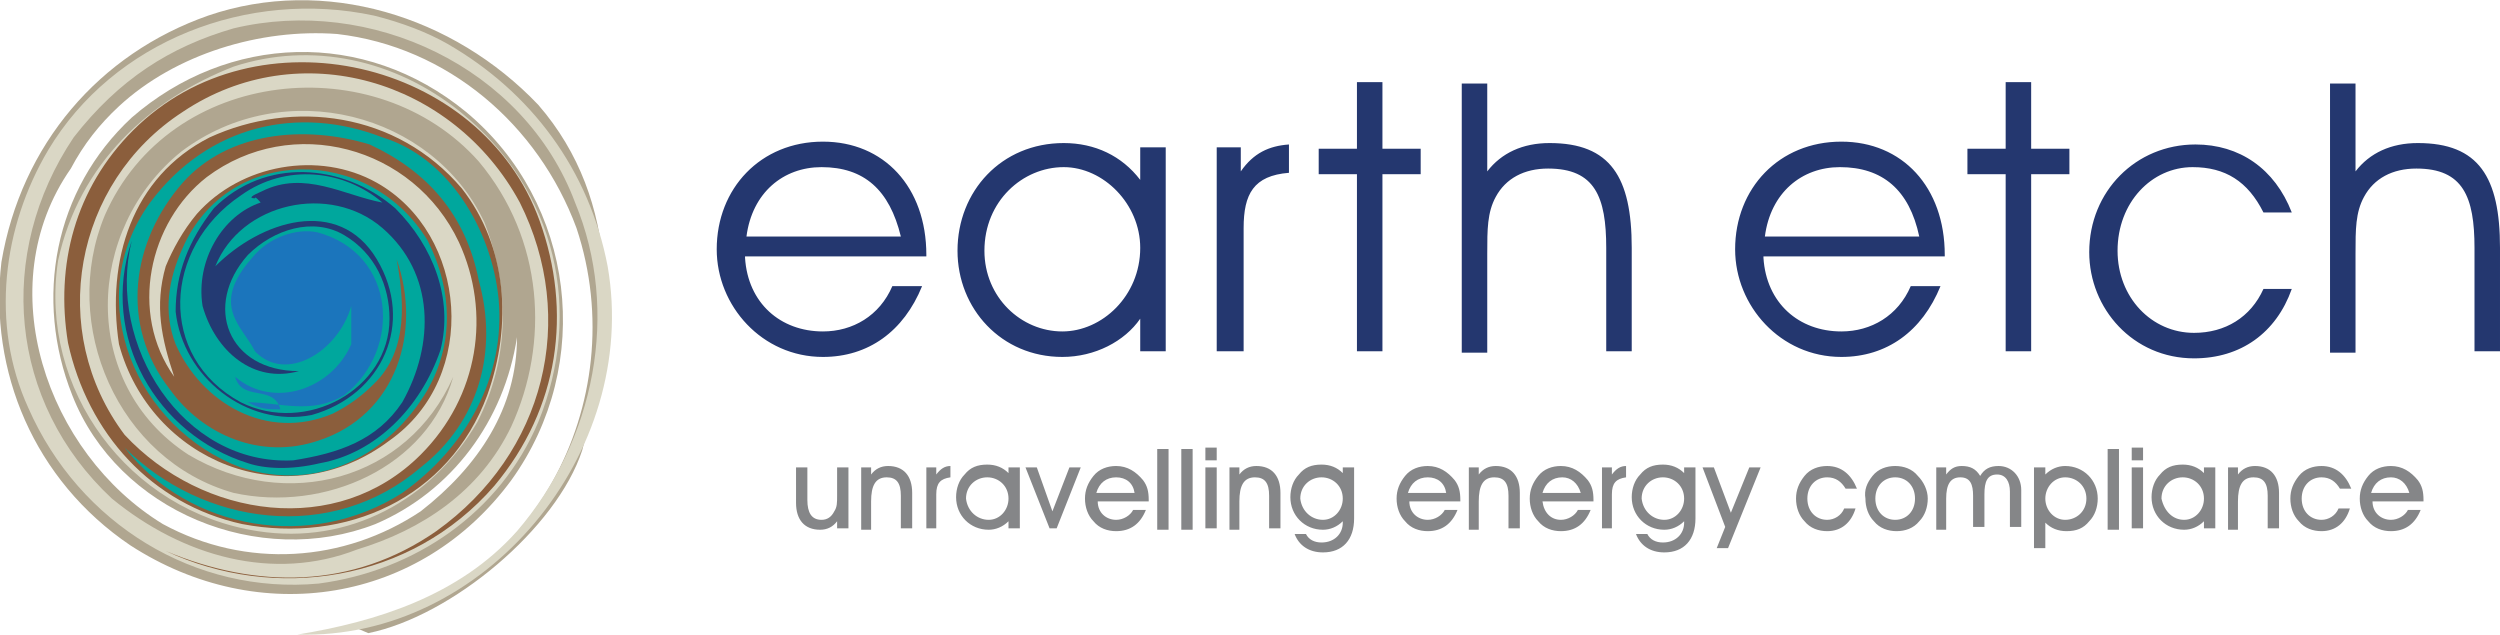
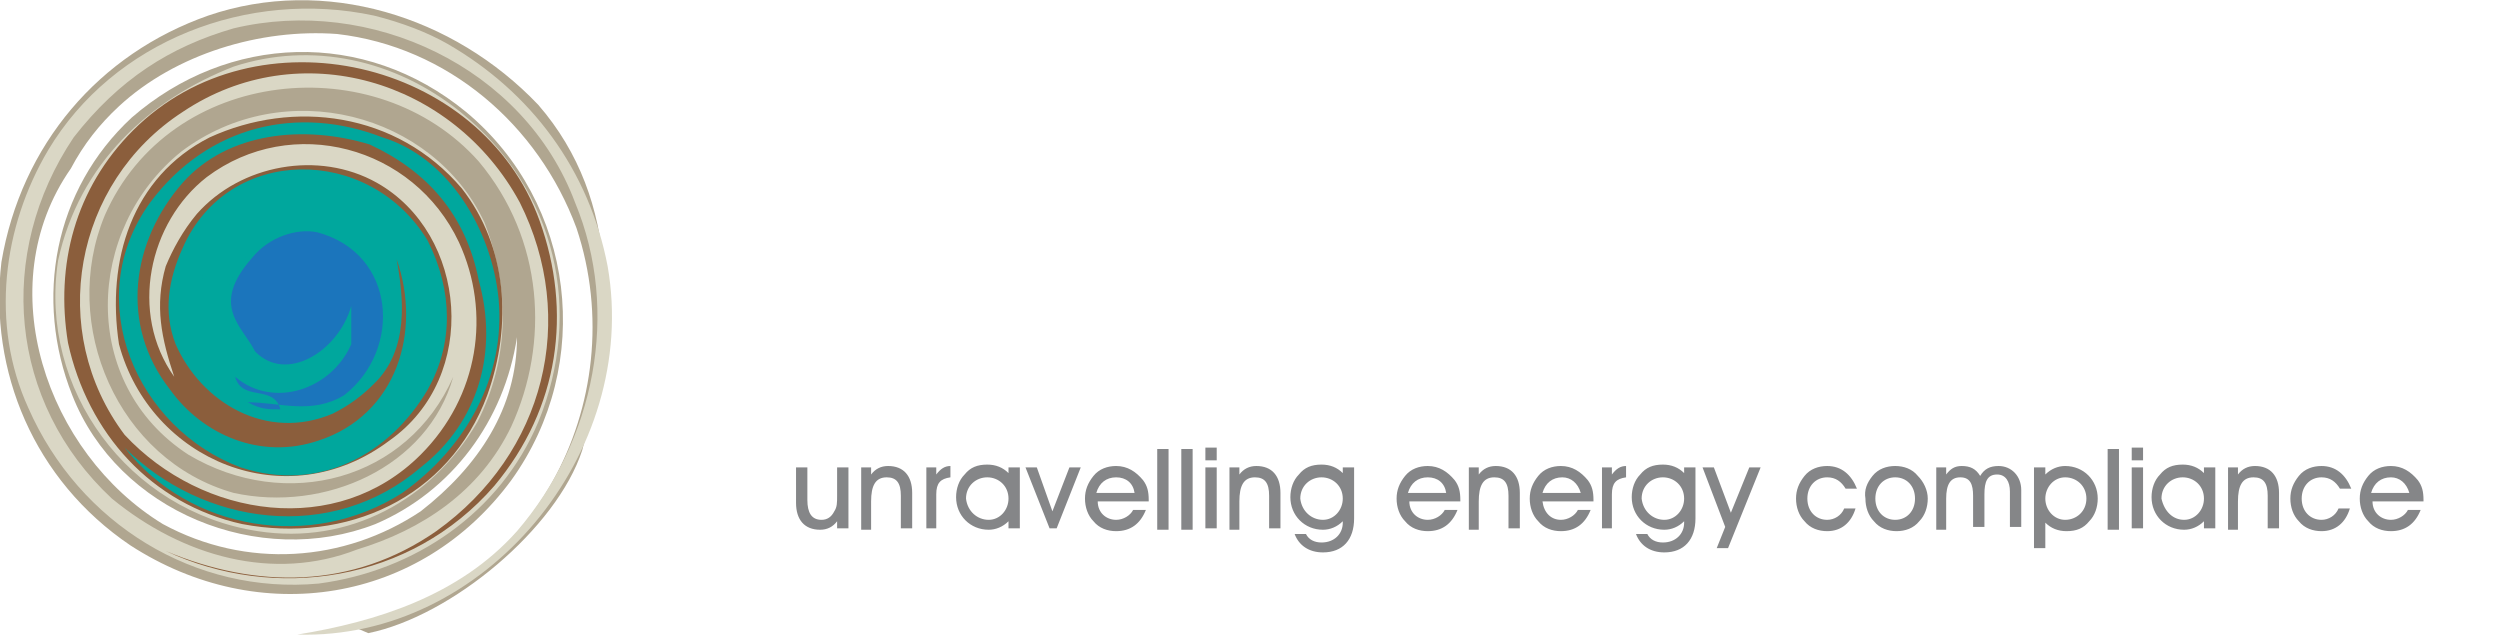
<svg xmlns="http://www.w3.org/2000/svg" id="Layer_1" width="235.333" height="59.733" version="1.1" viewBox="0 0 176.5 44.8">
  <defs>
    <style>
      .st0{fill:#b0a690}.st1{fill:#24376f}.st2{fill:#858688}.st3{fill:#00a79d}.st4{fill:#1b75bc}.st5{fill:#8b5e3c}.st6{fill:#dad7c5}.st7{fill:#233a73}
    </style>
  </defs>
  <path d="M24.6 44.1c12.8-1.8 20.2-15.7 16.1-28C38 8.8 31.6 3.3 23.8 2.4 18.4 2 12.4 3.8 8.4 7.5 7 8.8 5.9 10.2 5 11.9-.8 20.2 3.3 32 11.5 37c5.9 3.2 12.8 2.7 18.2-.9 4.1-3.2 6.8-7.3 6.8-12.3-.9 5.9-4.6 10.9-10 13.2-8.2 3.2-18.2-.9-21.4-9.1-2.7-6.8-1.3-14.5 4.2-19.6 6.8-5.9 16.4-6.3 23.6-.4 7.7 6.4 9.1 17.8 3.2 26-6.4 8.7-17.8 10.5-26.9 4.6-6.8-4.6-10-12.3-9.1-20C1.5 10.2 7 3.8 14.7 1.1 22.9-1.7 32 1.1 38 7.4c5.9 6.8 5.4 15.8 3.1 24.4-1.8 5.5-9.2 11.7-15.1 12.9" class="st0" />
  <path d="M31.6 3.1c5.9 3.4 10 8.9 11.3 15.7 2.3 13.2-8.7 26.4-21.9 26 5.5-.9 11.4-2.7 15.5-7.3 5.5-6.4 7.3-15.5 4.1-23.2C37 4.7 26.1-.3 16.5 2 12 3.3 8.4 5.6 5.2 9.7-.3 17.9.6 28.4 7.9 35.2c5 4.1 11.4 5.9 17.3 3.6 4.6-1.4 8.7-4.1 10.9-8.7 2.7-5.9 2.3-13.2-2.3-18.7C26.6 3.3 12 4.7 7.4 15.2c-3.2 7.7.9 17.3 9.1 19.6 6.4 1.4 13.7-1.8 15.5-8.2-3.2 7.3-11.8 9.6-18.7 5.5-7.7-5-7.3-15.9-.5-21.4 7.3-5.5 17.8-2.7 21.4 5 1.8 4.6 1.8 9.6-.5 14.1-3.2 5.5-9.1 8.7-15.5 7.7-9.1-1.4-15.5-10-14.1-19.1C5.6 11.5 10.6 7 16.5 4.7c5.5-1.8 11.4-.5 16 3.2 6.8 5.5 8.7 14.1 5.5 21.9-2.7 6.4-8.7 10.5-15.5 11.4C13.8 42 5.6 37 2 28.8-.7 22.9.2 16 3.4 10.6 8 2.9 17.5-.8 26.4 1.1c2 .5 3.8 1.2 5.2 2Z" class="st6" />
  <path d="M13.9 15.1c3.1-3.5 8.6-4.5 12.7-2.2 6.4 3.6 7.3 13.7.9 18.2-7.3 5.5-16.9 1.4-19.1-6.8-.9-5.9.9-11.8 6.4-14.6C20.7 7 28 7.9 32.6 13.3c3.2 4.1 3.6 9.6 1.8 14.6-2.7 7.3-10 10.5-17.3 9.1-6.4-1.4-10.9-6.4-12.3-12.8-.9-5.5.5-10.9 4.6-15 8.7-8.7 24.6-5 28.7 6.4 2.3 6.4 1.4 13.2-3.2 18.7-5.9 6.8-15.5 8.2-23.2 4.6 6.4 2.7 13.2 2.7 19.1-1.4 7.7-5.5 10-15 5.9-23.2C32 5.6 21.1 2.4 12.9 7.9c-7.7 5-9.6 15.5-4.1 22.8 5.5 5.9 15 7.3 20.9 1.4 4.1-4.1 5-10 2.7-15-3.2-6.8-11.8-9.1-17.8-4.6-4.1 3.2-5.5 9.6-2.3 14.1-.9-2.7-1.4-5-.6-7.8.5-1.2 1.2-2.5 2.2-3.7Z" class="st5" />
  <path d="M23.5 29.2c-4.7 2-9.3-.8-11.1-4.9-.9-2.3-.5-4.6.5-6.8 3.2-7.3 13.2-7.3 17.3-.5 1.8 3.6 1.8 7.3 0 10.5-2.7 4.6-7.7 7.3-13.2 5.5-7.3-2.7-11.4-11.8-6.4-18.7C14.7 8.8 21.1 7.4 27 9.7c4.6 1.4 7.7 6.4 8.2 11.4.5 5.5-2.3 10.5-6.8 13.7-6.4 4.1-15 2.7-19.6-3.2 5.5 5.5 14.6 6.8 20.9 1.4 4.1-3.2 5.5-8.2 4.1-13.2-.9-4.6-3.6-7.7-7.7-9.6-4.6-1.4-10-.9-13.2 2.7-3.6 4.1-4.5 10-.9 14.6 2.3 3.2 6.4 5 10.5 3.6 5.5-1.8 7.3-7.7 5.5-12.8.5 2.7.9 6.4-1.6 8.8-.8.8-1.7 1.5-2.9 2.1Z" class="st3" />
-   <path d="M17.5 32.7C11.1 30.7 7 23.8 9.3 17c-1.8 7.3 3.6 15.9 11.4 15.5 3.2-.5 5.9-1.4 7.7-4.1 2.3-4.1 2.3-9.1-1.4-12.3s-10-1.8-11.8 2.7c3.2-3.2 8.7-5 11.4-.5s.4 9.6-4.6 11c-4.6.9-9.1-2.7-9.6-7.3 0-2.7.9-5 2.7-7.3 3.6-3.6 9.1-3.2 12.8 0 2.7 2.7 4.1 6.4 3.2 10-1.4 4.1-4.6 7.3-8.5 8-2.1.5-3.9.4-5.1 0Z" class="st7" />
  <path d="M18 14c0-.2.4.3.4.3-2.7.9-4.6 4.1-4.1 7.3.9 3.2 3.6 5.5 6.8 4.6-5 0-6.8-4.6-3.6-8.2 1.8-1.8 4.6-2.7 6.8-1.4 2.2 1.3 3.2 3.6 3.2 5.9 0 5-5.9 8.2-10.5 5.9-5.9-3.2-5.5-10.9 0-14.6 3.2-2.3 7.3-1.8 10 .5-2.7-.5-5.5-2.3-8.5-.8-.7.3-1 .5-.5.5Z" class="st3" />
  <path d="M22.4 16.4c5.6 1.5 6 8.3 1.9 11.5-2.3 1.4-4.6.5-6.8.5.9.5 1.4.5 2.3.5-.5-1.8-2.7-.5-3.2-2.3 2.7 2.3 6.8.9 8.2-2.3v-2.7c-.9 3.2-4.6 5.5-6.8 3.2-.9-1.8-3.2-3.2-.2-6.6 1.2-1.5 3.2-2.1 4.6-1.8Z" class="st4" />
  <path d="M59.1 37.3v-.5c-.3.4-.7.6-1.2.6-1.1 0-1.7-.7-1.7-1.9V33h.8v2.3c0 .9.3 1.4 1 1.4.4 0 .7-.2.9-.6.2-.3.2-.6.2-1.1v-2h.8v4.3h-.8ZM60.8 37.3V33h.7v.5c.3-.4.7-.6 1.2-.6 1.1 0 1.7.7 1.7 1.9v2.5h-.8V35c0-.9-.3-1.3-1-1.3-.8 0-1.1.6-1.1 1.7v2h-.7v-.1ZM65.4 37.3V33h.7v.5c.3-.4.6-.6 1-.6v.8c-.7.1-1 .4-1 1.2v2.4h-.7ZM71.2 36.8c-.4.4-.9.6-1.4.6-1.3 0-2.3-1-2.3-2.3 0-.6.2-1.2.6-1.6.4-.5.9-.7 1.6-.7.6 0 1.1.2 1.5.6V33h.8v4.3h-.8v-.5Zm-1.4-.1c.8 0 1.4-.7 1.4-1.5 0-.9-.7-1.5-1.5-1.5s-1.5.6-1.5 1.5c.1.9.8 1.5 1.6 1.5ZM74.1 37.3 72.4 33h.8l1.1 3.1 1.2-3.1h.8l-1.7 4.3h-.5ZM78.8 36.7c.5 0 1-.3 1.2-.7h.9c-.4 1-1.1 1.5-2.1 1.5-.6 0-1.2-.2-1.6-.7-.4-.4-.6-1-.6-1.6s.2-1.1.6-1.6 1-.7 1.6-.7c.8 0 1.4.4 1.9 1 .3.4.4.8.4 1.4v.1h-3.6c0 .8.6 1.3 1.3 1.3Zm0-3c-.7 0-1.2.4-1.4 1.1h2.7c-.1-.7-.6-1.1-1.3-1.1ZM81.7 31.7h.8v5.7h-.8v-5.7ZM83.4 31.7h.8v5.7h-.8v-5.7ZM85.1 32.5v-.9h.8v.9h-.8Zm0 .5h.8v4.3h-.8V33ZM86.8 37.3V33h.7v.5c.3-.4.7-.6 1.2-.6 1.1 0 1.7.7 1.7 1.9v2.5h-.8V35c0-.9-.3-1.3-1-1.3-.8 0-1.1.6-1.1 1.7v2h-.7v-.1ZM92.2 37.7c.2.4.6.6 1.1.6.9 0 1.5-.6 1.5-1.4v-.1c-.4.4-.9.6-1.4.6-1.3 0-2.3-1-2.3-2.3 0-.6.2-1.2.6-1.6.4-.5.9-.7 1.6-.7.6 0 1.1.2 1.5.6V33h.8v3.6c0 1.5-.8 2.4-2.2 2.4-1 0-1.7-.5-2-1.3h.8Zm1.2-1c.8 0 1.4-.7 1.4-1.5 0-.9-.7-1.5-1.5-1.5s-1.5.6-1.5 1.5c.1.9.8 1.5 1.6 1.5ZM100.8 36.7c.5 0 1-.3 1.2-.7h.9c-.4 1-1.1 1.5-2.1 1.5-.6 0-1.2-.2-1.6-.7-.4-.4-.6-1-.6-1.6s.2-1.1.6-1.6 1-.7 1.6-.7c.8 0 1.4.4 1.9 1 .3.4.4.8.4 1.4v.1h-3.6c0 .8.6 1.3 1.3 1.3Zm0-3c-.7 0-1.2.4-1.4 1.1h2.7c-.1-.7-.6-1.1-1.3-1.1ZM103.7 37.3V33h.7v.5c.3-.4.7-.6 1.2-.6 1.1 0 1.7.7 1.7 1.9v2.5h-.8V35c0-.9-.3-1.3-1-1.3-.8 0-1.1.6-1.1 1.7v2h-.7v-.1ZM110.2 36.7c.5 0 1-.3 1.2-.7h.9c-.4 1-1.1 1.5-2.1 1.5-.6 0-1.2-.2-1.6-.7-.4-.4-.6-1-.6-1.6s.2-1.1.6-1.6 1-.7 1.6-.7c.8 0 1.4.4 1.9 1 .3.4.4.8.4 1.4v.1h-3.6c.1.8.6 1.3 1.3 1.3Zm.1-3c-.7 0-1.2.4-1.4 1.1h2.7c-.2-.7-.7-1.1-1.3-1.1ZM113.1 37.3V33h.7v.5c.3-.4.6-.6 1-.6v.8c-.7.1-1 .4-1 1.2v2.4h-.7ZM116.3 37.7c.2.4.6.6 1.1.6.9 0 1.5-.6 1.5-1.4v-.1c-.4.4-.9.6-1.4.6-1.3 0-2.3-1-2.3-2.3 0-.6.2-1.2.6-1.6.4-.5.9-.7 1.6-.7.6 0 1.1.2 1.5.6V33h.8v3.6c0 1.5-.8 2.4-2.2 2.4-1 0-1.7-.5-2-1.3h.8Zm1.2-1c.8 0 1.4-.7 1.4-1.5 0-.9-.7-1.5-1.5-1.5s-1.5.6-1.5 1.5c.1.9.8 1.5 1.6 1.5ZM121 33l1.2 3.2 1.3-3.2h.8l-2.3 5.7h-.8l.6-1.5-1.6-4.2h.8ZM129 37.5c-.6 0-1.2-.2-1.6-.7-.4-.4-.6-1-.6-1.6s.2-1.1.6-1.6 1-.7 1.6-.7c1 0 1.7.6 2.1 1.6h-.8c-.3-.5-.7-.8-1.3-.8-.8 0-1.4.6-1.4 1.5s.6 1.5 1.4 1.5c.5 0 1-.3 1.2-.8h.8c-.3 1-1 1.6-2 1.6ZM132.2 33.6c.4-.5 1-.7 1.6-.7s1.2.2 1.6.7c.4.4.7 1 .7 1.6s-.2 1.2-.6 1.6c-.4.5-1 .7-1.6.7s-1.2-.2-1.6-.7c-.4-.4-.6-1-.6-1.6-.1-.6.1-1.1.5-1.6Zm1.6 3.1c.8 0 1.4-.6 1.4-1.5s-.6-1.5-1.4-1.5c-.8 0-1.4.6-1.4 1.5s.6 1.5 1.4 1.5ZM138.4 33.7c-.7 0-1 .5-1 1.5v2.2h-.7V33h.7v.5c.3-.4.6-.6 1.1-.6.6 0 1 .2 1.3.7.3-.5.7-.7 1.3-.7.9 0 1.6.7 1.6 1.7v2.6h-.8v-2.5c0-.7-.3-1.2-.9-1.2-.7 0-.9.5-.9 1.4v2.3h-.8V35c0-.8-.2-1.3-.9-1.3ZM144.4 38.7h-.8V33h.8v.5c.4-.4.9-.6 1.4-.6 1.3 0 2.3 1 2.3 2.3 0 .6-.2 1.2-.6 1.6-.4.5-.9.7-1.6.7-.6 0-1.1-.2-1.5-.6v1.8Zm1.4-2c.8 0 1.5-.6 1.5-1.5s-.7-1.5-1.5-1.5-1.4.7-1.4 1.5.6 1.5 1.4 1.5ZM148.8 31.7h.8v5.7h-.8v-5.7ZM150.5 32.5v-.9h.8v.9h-.8Zm0 .5h.8v4.3h-.8V33ZM155.6 36.8c-.4.4-.9.6-1.4.6-1.3 0-2.3-1-2.3-2.3 0-.6.2-1.2.6-1.6.4-.5.9-.7 1.6-.7.6 0 1.1.2 1.5.6V33h.8v4.3h-.8v-.5Zm-1.4-.1c.8 0 1.4-.7 1.4-1.5 0-.9-.7-1.5-1.5-1.5s-1.5.6-1.5 1.5c.2.9.8 1.5 1.6 1.5ZM157.3 37.3V33h.7v.5c.3-.4.7-.6 1.2-.6 1.1 0 1.7.7 1.7 1.9v2.5h-.8V35c0-.9-.3-1.3-1-1.3-.8 0-1.1.6-1.1 1.7v2h-.7v-.1ZM163.9 37.5c-.6 0-1.2-.2-1.6-.7-.4-.4-.6-1-.6-1.6s.2-1.1.6-1.6c.4-.5 1-.7 1.6-.7 1 0 1.7.6 2.1 1.6h-.8c-.3-.5-.7-.8-1.3-.8-.8 0-1.4.6-1.4 1.5s.6 1.5 1.4 1.5c.5 0 1-.3 1.2-.8h.8c-.3 1-1 1.6-2 1.6ZM168.8 36.7c.5 0 1-.3 1.2-.7h.9c-.4 1-1.1 1.5-2.1 1.5-.6 0-1.2-.2-1.6-.7-.4-.4-.6-1-.6-1.6s.2-1.1.6-1.6c.4-.5 1-.7 1.6-.7.8 0 1.4.4 1.9 1 .3.4.4.8.4 1.4v.1h-3.6c0 .8.6 1.3 1.3 1.3Zm0-3c-.7 0-1.2.4-1.4 1.1h2.7c-.2-.7-.7-1.1-1.3-1.1Z" class="st2" />
-   <path d="M52.6 18.2c.2 3.2 2.5 5.2 5.5 5.2 2.1 0 4-1.1 4.9-3.2h2.1c-1.3 3.2-3.8 5-7 5-4.3 0-7.5-3.6-7.5-7.6 0-4.3 3.1-7.6 7.5-7.6 4.3 0 7.3 3.2 7.3 8v.1H52.6v.1Zm5.4-6.4c-2.7 0-4.9 1.8-5.3 4.9h10.9c-.8-3.3-2.6-4.9-5.6-4.9ZM75 25.2c-4.3 0-7.4-3.4-7.4-7.5 0-4.2 3.1-7.6 7.5-7.6 2.2 0 4.1.9 5.4 2.6v-2.3h1.8v14.4h-1.8v-2.3c-1.1 1.6-3.2 2.7-5.5 2.7Zm.1-13.4c-2.9 0-5.6 2.4-5.6 5.9 0 3.3 2.6 5.7 5.5 5.7 2.8 0 5.5-2.5 5.5-5.9 0-3.1-2.6-5.7-5.4-5.7ZM85.9 24.8V10.4h1.7v1.7c.9-1.3 2-1.8 3.4-1.9v2c-2.5.2-3.2 1.5-3.2 3.9v8.7h-1.9ZM95.8 12.3h-2.7v-1.8h2.7V5.8h1.8v4.7h2.7v1.8h-2.7v12.5h-1.8V12.3ZM105 5.8v6.3c1-1.3 2.5-2 4.4-2 4.3 0 5.8 2.4 5.8 7.4v7.3h-1.8v-7.3c0-3.6-.8-5.6-4.1-5.6-1.7 0-3 .7-3.7 2-.6 1.1-.6 2.3-.6 4v7h-1.8v-19h1.8v-.1ZM124.5 18.2c.2 3.2 2.5 5.2 5.5 5.2 2.1 0 4-1.1 4.9-3.2h2.1c-1.3 3.2-3.8 5-7 5-4.3 0-7.5-3.6-7.5-7.6 0-4.3 3.1-7.6 7.5-7.6 4.3 0 7.3 3.2 7.3 8v.1h-12.8v.1Zm5.4-6.4c-2.7 0-4.9 1.8-5.3 4.9h10.9c-.7-3.3-2.6-4.9-5.6-4.9ZM141.6 12.3h-2.7v-1.8h2.7V5.8h1.8v4.7h2.7v1.8h-2.7v12.5h-1.8V12.3ZM154.8 11.8c-2.9 0-5.3 2.5-5.3 5.9 0 3.3 2.4 5.8 5.4 5.8 2.2 0 4-1.1 4.9-3.1h2c-1.1 3.1-3.6 4.9-6.9 4.9-4.3 0-7.4-3.5-7.4-7.5 0-4.3 3.3-7.6 7.5-7.6 3.1 0 5.6 1.7 6.8 4.8h-2c-1.1-2.2-2.7-3.2-5-3.2ZM166.3 5.8v6.3c1-1.3 2.5-2 4.4-2 4.3 0 5.8 2.4 5.8 7.4v7.3h-1.8v-7.3c0-3.6-.8-5.6-4.1-5.6-1.7 0-3 .7-3.7 2-.6 1.1-.6 2.3-.6 4v7h-1.8v-19h1.8v-.1Z" class="st1" />
</svg>